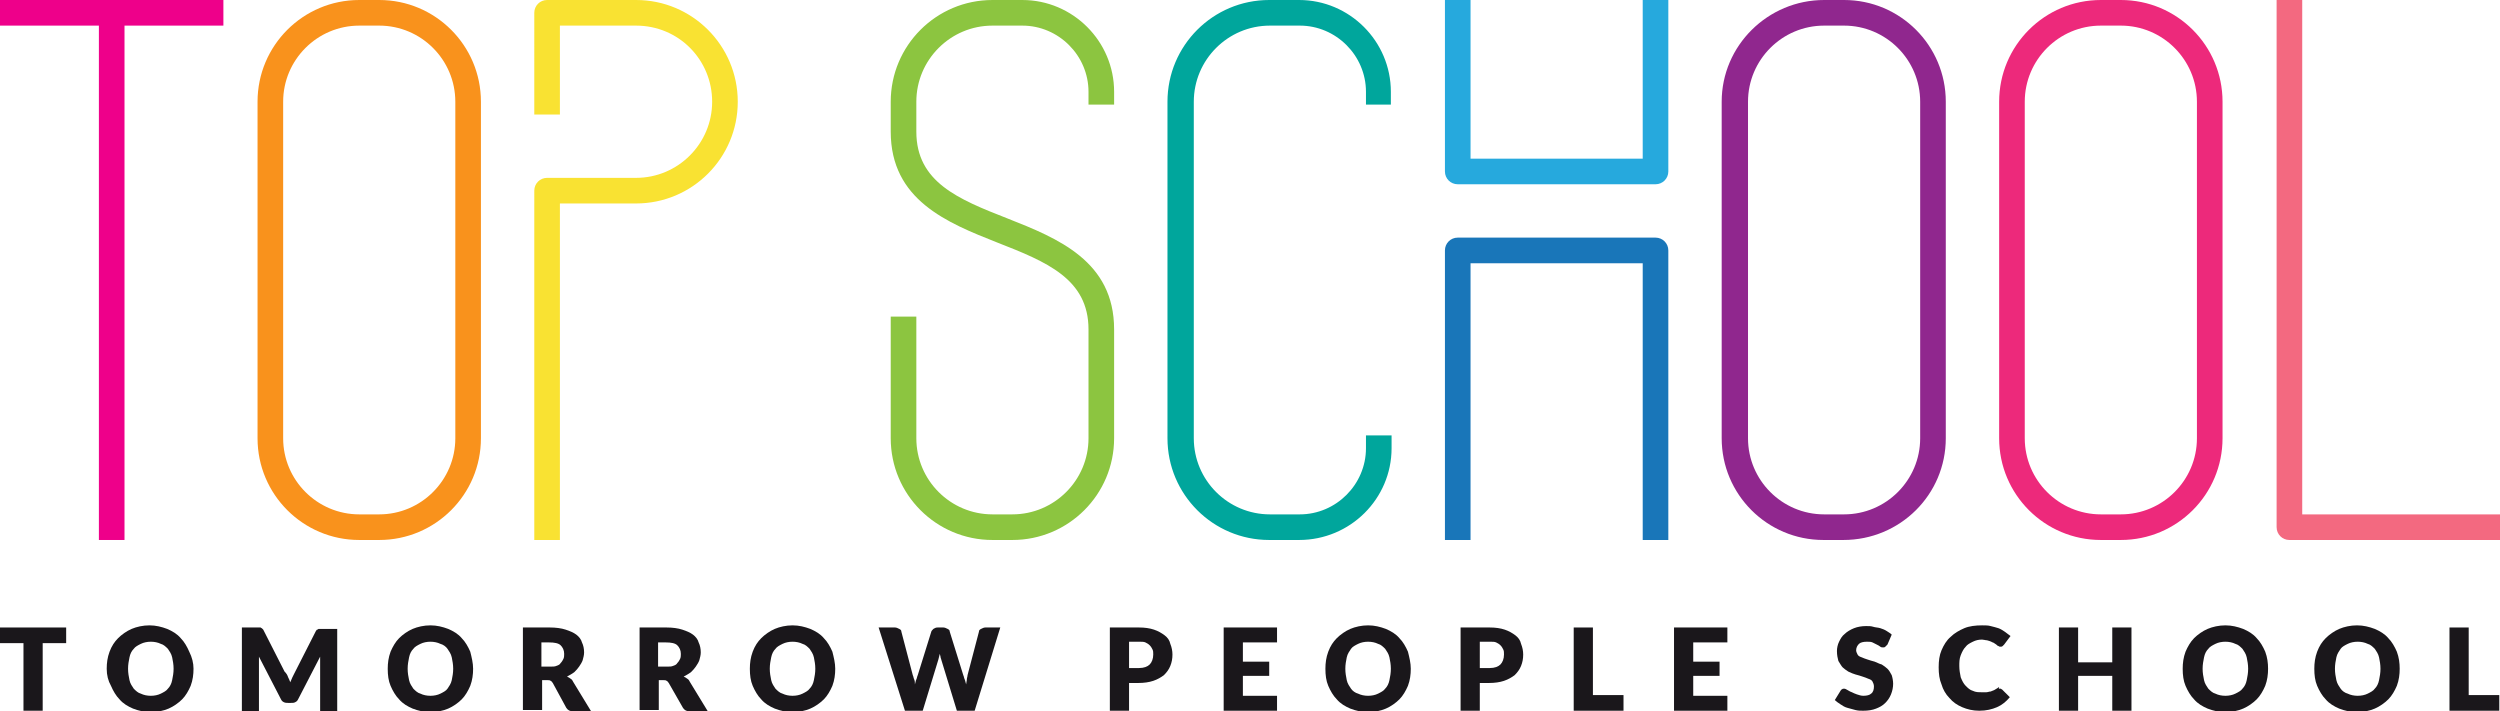
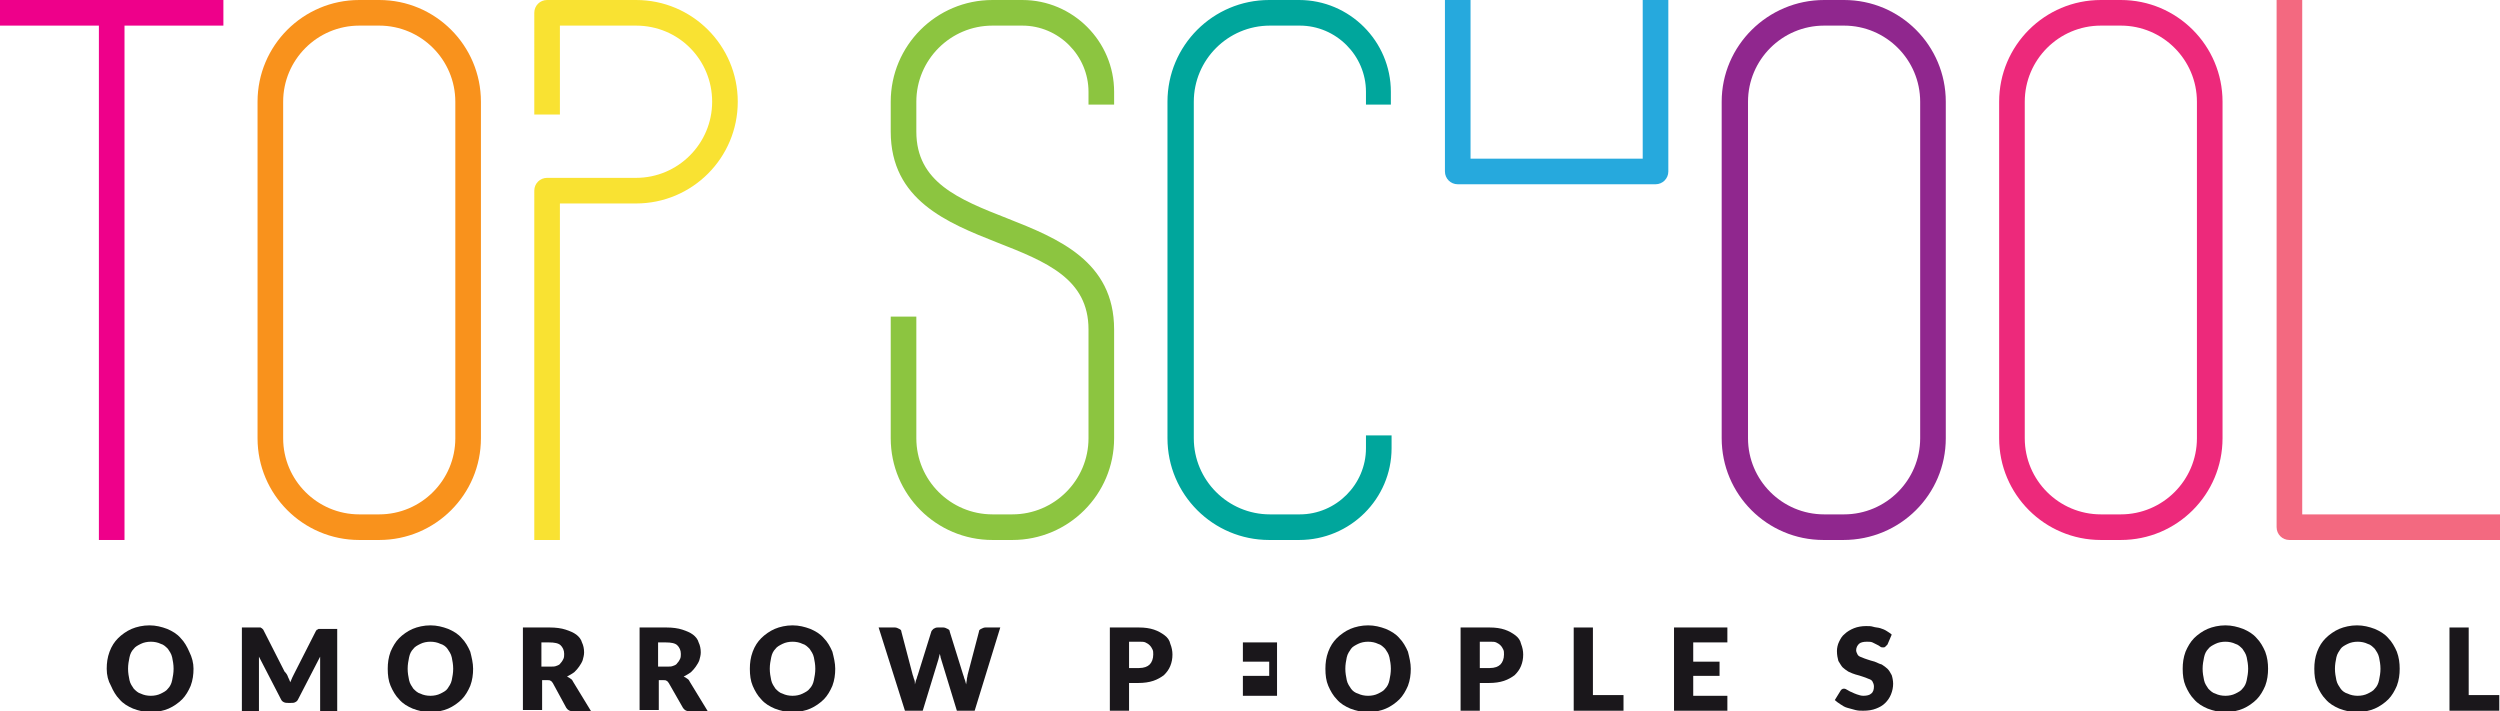
<svg xmlns="http://www.w3.org/2000/svg" version="1.1" id="Livello_1" x="0px" y="0px" viewBox="0 0 351.4 100" style="enable-background:new 0 0 351.4 100;" xml:space="preserve">
  <style type="text/css">
	.st0{fill:#F9921C;}
	.st1{fill:#8CC540;}
	.st2{fill:#00A69C;}
	.st3{fill:#26A9DD;}
	.st4{fill:#1976B9;}
	.st5{fill:#90278E;}
	.st6{fill:#ED297B;}
	.st7{fill:#F36980;}
	.st8{fill:#EE008A;}
	.st9{fill:#F9E232;}
	.st10{fill:#1A171B;}
</style>
  <g>
    <path class="st0" d="M53.3,75.9h-2.8c-7.9,0-14.3-6.4-14.3-14.3V14.3C36.2,6.4,42.6,0,50.5,0h2.8c7.9,0,14.3,6.4,14.3,14.3v47.3   C67.6,69.5,61.2,75.9,53.3,75.9z M50.5,3.6c-5.9,0-10.7,4.8-10.7,10.7v47.3c0,5.9,4.8,10.7,10.7,10.7h2.8c5.9,0,10.7-4.8,10.7-10.7   V14.3c0-5.9-4.8-10.7-10.7-10.7H50.5z" />
    <path class="st1" d="M142.3,75.9h-2.8c-7.9,0-14.3-6.4-14.3-14.3V44.5h3.6v17.1c0,5.9,4.8,10.7,10.7,10.7h2.8   c5.9,0,10.7-4.8,10.7-10.7V46.3c0-7.1-5.9-9.5-12.8-12.2c-7.1-2.8-15-6-15-15.6v-4.2c0-7.9,6.4-14.3,14.3-14.3h4.2   c7.1,0,12.9,5.8,12.9,12.9v1.8H153v-1.8c0-5.1-4.2-9.3-9.3-9.3h-4.2c-5.9,0-10.7,4.8-10.7,10.7v4.2c0,7.1,5.9,9.5,12.8,12.2   c7.1,2.8,15,6,15,15.6v15.3C156.6,69.5,150.2,75.9,142.3,75.9z" />
    <path class="st2" d="M182.6,75.9h-4.2c-7.9,0-14.3-6.4-14.3-14.3V14.3c0-7.9,6.4-14.3,14.3-14.3h4.2c7.1,0,12.9,5.8,12.9,12.9v1.8   H192v-1.8c0-5.1-4.2-9.3-9.3-9.3h-4.2c-5.9,0-10.7,4.8-10.7,10.7v47.3c0,5.9,4.8,10.7,10.7,10.7h4.2c5.1,0,9.3-4.2,9.3-9.3v-1.8   h3.6V63C195.6,70.1,189.8,75.9,182.6,75.9z" />
    <path class="st3" d="M232.7,25.9h-27.8c-1,0-1.8-0.8-1.8-1.8V0h3.6v22.3h24.2V0h3.6v24.1C234.5,25.1,233.7,25.9,232.7,25.9z" />
-     <path class="st4" d="M234.5,75.9h-3.6V37h-24.2v38.9h-3.6V35.2c0-1,0.8-1.8,1.8-1.8h27.8c1,0,1.8,0.8,1.8,1.8V75.9z" />
    <path class="st5" d="M259.1,75.9h-2.8c-7.9,0-14.3-6.4-14.3-14.3V14.3C242,6.4,248.5,0,256.4,0h2.8c7.9,0,14.3,6.4,14.3,14.3v47.3   C273.5,69.5,267.1,75.9,259.1,75.9z M256.4,3.6c-5.9,0-10.7,4.8-10.7,10.7v47.3c0,5.9,4.8,10.7,10.7,10.7h2.8   c5.9,0,10.7-4.8,10.7-10.7V14.3c0-5.9-4.8-10.7-10.7-10.7H256.4z" />
    <path class="st6" d="M298.1,75.9h-2.8c-7.9,0-14.3-6.4-14.3-14.3V14.3C281,6.4,287.4,0,295.3,0h2.8c7.9,0,14.3,6.4,14.3,14.3v47.3   C312.4,69.5,306,75.9,298.1,75.9z M295.3,3.6c-5.9,0-10.7,4.8-10.7,10.7v47.3c0,5.9,4.8,10.7,10.7,10.7h2.8   c5.9,0,10.7-4.8,10.7-10.7V14.3c0-5.9-4.8-10.7-10.7-10.7H295.3z" />
    <path class="st7" d="M351.4,75.9h-29.6c-1,0-1.8-0.8-1.8-1.8V0h3.6v72.3h27.8V75.9z" />
    <rect x="0" class="st8" width="31.4" height="3.6" />
    <rect x="13.9" class="st8" width="3.6" height="75.9" />
    <path class="st9" d="M78.7,75.9h-3.6V26.8c0-1,0.8-1.8,1.8-1.8h12.5c5.9,0,10.7-4.8,10.7-10.7S95.4,3.6,89.4,3.6H78.7v12.5h-3.6   V1.8c0-1,0.8-1.8,1.8-1.8h12.5c7.9,0,14.3,6.4,14.3,14.3s-6.4,14.3-14.3,14.3H78.7V75.9z" />
    <g>
      <g>
-         <path class="st10" d="M9.3,88.2v2.2H6v9.5H3.3v-9.5H0v-2.2H9.3z" />
-       </g>
+         </g>
      <g>
        <path class="st10" d="M27.2,94c0,0.8-0.1,1.6-0.4,2.4c-0.3,0.7-0.7,1.4-1.2,1.9c-0.5,0.5-1.2,1-1.9,1.3c-0.7,0.3-1.6,0.5-2.5,0.5     c-0.9,0-1.7-0.2-2.5-0.5c-0.7-0.3-1.4-0.7-1.9-1.3c-0.5-0.5-0.9-1.2-1.2-1.9C15.2,95.7,15,94.9,15,94c0-0.8,0.1-1.6,0.4-2.4     s0.7-1.4,1.2-1.9c0.5-0.5,1.2-1,1.9-1.3c0.7-0.3,1.6-0.5,2.5-0.5c0.9,0,1.7,0.2,2.5,0.5c0.7,0.3,1.4,0.7,1.9,1.3     c0.5,0.5,0.9,1.2,1.2,1.9C27,92.4,27.2,93.2,27.2,94z M24.4,94c0-0.6-0.1-1.1-0.2-1.6c-0.1-0.5-0.4-0.9-0.6-1.2     c-0.3-0.3-0.6-0.6-1-0.7c-0.4-0.2-0.9-0.3-1.4-0.3c-0.5,0-1,0.1-1.4,0.3c-0.4,0.2-0.8,0.4-1,0.7c-0.3,0.3-0.5,0.7-0.6,1.2     c-0.1,0.5-0.2,1-0.2,1.6c0,0.6,0.1,1.1,0.2,1.6c0.1,0.5,0.4,0.9,0.6,1.2c0.3,0.3,0.6,0.6,1,0.7c0.4,0.2,0.9,0.3,1.4,0.3     c0.5,0,1-0.1,1.4-0.3s0.8-0.4,1-0.7c0.3-0.3,0.5-0.7,0.6-1.2C24.3,95.1,24.4,94.6,24.4,94z" />
      </g>
      <g>
        <path class="st10" d="M40.5,95.2c0.1,0.2,0.2,0.4,0.3,0.7c0.1-0.2,0.2-0.5,0.3-0.7c0.1-0.2,0.2-0.4,0.3-0.6l3-5.9     c0.1-0.1,0.1-0.2,0.2-0.2s0.1-0.1,0.2-0.1c0.1,0,0.1,0,0.2,0c0.1,0,0.2,0,0.3,0h2.1v11.7h-2.4v-6.7c0-0.3,0-0.7,0-1.1l-3.1,6     c-0.1,0.2-0.2,0.3-0.4,0.4c-0.2,0.1-0.3,0.1-0.6,0.1h-0.4c-0.2,0-0.4,0-0.6-0.1s-0.3-0.2-0.4-0.4l-3.1-6c0,0.2,0,0.4,0,0.6     c0,0.2,0,0.4,0,0.5v6.7h-2.4V88.2h2.1c0.1,0,0.2,0,0.3,0c0.1,0,0.2,0,0.2,0c0.1,0,0.1,0.1,0.2,0.1c0.1,0.1,0.1,0.1,0.2,0.2l3,5.9     C40.3,94.7,40.4,94.9,40.5,95.2z" />
      </g>
      <g>
        <path class="st10" d="M66.5,94c0,0.8-0.1,1.6-0.4,2.4c-0.3,0.7-0.7,1.4-1.2,1.9c-0.5,0.5-1.2,1-1.9,1.3c-0.7,0.3-1.6,0.5-2.5,0.5     c-0.9,0-1.7-0.2-2.5-0.5c-0.7-0.3-1.4-0.7-1.9-1.3c-0.5-0.5-0.9-1.2-1.2-1.9c-0.3-0.7-0.4-1.5-0.4-2.4c0-0.8,0.1-1.6,0.4-2.4     c0.3-0.7,0.7-1.4,1.2-1.9c0.5-0.5,1.2-1,1.9-1.3c0.7-0.3,1.6-0.5,2.5-0.5c0.9,0,1.7,0.2,2.5,0.5c0.7,0.3,1.4,0.7,1.9,1.3     c0.5,0.5,0.9,1.2,1.2,1.9C66.3,92.4,66.5,93.2,66.5,94z M63.7,94c0-0.6-0.1-1.1-0.2-1.6c-0.1-0.5-0.4-0.9-0.6-1.2s-0.6-0.6-1-0.7     c-0.4-0.2-0.9-0.3-1.4-0.3c-0.5,0-1,0.1-1.4,0.3c-0.4,0.2-0.8,0.4-1,0.7c-0.3,0.3-0.5,0.7-0.6,1.2c-0.1,0.5-0.2,1-0.2,1.6     c0,0.6,0.1,1.1,0.2,1.6c0.1,0.5,0.4,0.9,0.6,1.2c0.3,0.3,0.6,0.6,1,0.7c0.4,0.2,0.9,0.3,1.4,0.3c0.5,0,1-0.1,1.4-0.3     c0.4-0.2,0.8-0.4,1-0.7s0.5-0.7,0.6-1.2C63.6,95.1,63.7,94.6,63.7,94z" />
      </g>
      <g>
        <path class="st10" d="M76.2,95.5v4.3h-2.7V88.2h3.8c0.8,0,1.6,0.1,2.2,0.3c0.6,0.2,1.1,0.4,1.5,0.7c0.4,0.3,0.7,0.7,0.8,1.1     c0.2,0.4,0.3,0.9,0.3,1.4c0,0.4-0.1,0.7-0.2,1.1c-0.1,0.3-0.3,0.6-0.5,0.9c-0.2,0.3-0.4,0.5-0.7,0.8c-0.3,0.2-0.6,0.4-1,0.6     c0.2,0.1,0.4,0.2,0.5,0.3c0.2,0.1,0.3,0.3,0.4,0.5l2.5,4.1h-2.5c-0.5,0-0.8-0.2-1-0.5L77.7,96c-0.1-0.1-0.2-0.3-0.3-0.3     c-0.1-0.1-0.3-0.1-0.5-0.1H76.2z M76.2,93.7h1.1c0.4,0,0.7,0,0.9-0.1c0.3-0.1,0.5-0.2,0.6-0.4c0.2-0.2,0.3-0.4,0.4-0.6     c0.1-0.2,0.1-0.5,0.1-0.7c0-0.5-0.2-0.9-0.5-1.2c-0.3-0.3-0.9-0.4-1.6-0.4h-1.1V93.7z" />
      </g>
      <g>
        <path class="st10" d="M92.6,95.5v4.3h-2.7V88.2h3.8c0.8,0,1.6,0.1,2.2,0.3c0.6,0.2,1.1,0.4,1.5,0.7c0.4,0.3,0.7,0.7,0.8,1.1     c0.2,0.4,0.3,0.9,0.3,1.4c0,0.4-0.1,0.7-0.2,1.1c-0.1,0.3-0.3,0.6-0.5,0.9c-0.2,0.3-0.4,0.5-0.7,0.8c-0.3,0.2-0.6,0.4-1,0.6     c0.2,0.1,0.4,0.2,0.5,0.3c0.2,0.1,0.3,0.3,0.4,0.5l2.5,4.1H97c-0.5,0-0.8-0.2-1-0.5L94,96c-0.1-0.1-0.2-0.3-0.3-0.3     c-0.1-0.1-0.3-0.1-0.5-0.1H92.6z M92.6,93.7h1.1c0.4,0,0.7,0,0.9-0.1c0.3-0.1,0.5-0.2,0.6-0.4c0.2-0.2,0.3-0.4,0.4-0.6     c0.1-0.2,0.1-0.5,0.1-0.7c0-0.5-0.2-0.9-0.5-1.2c-0.3-0.3-0.9-0.4-1.6-0.4h-1.1V93.7z" />
      </g>
      <g>
        <path class="st10" d="M117.4,94c0,0.8-0.1,1.6-0.4,2.4c-0.3,0.7-0.7,1.4-1.2,1.9c-0.5,0.5-1.2,1-1.9,1.3     c-0.7,0.3-1.6,0.5-2.5,0.5s-1.7-0.2-2.5-0.5c-0.7-0.3-1.4-0.7-1.9-1.3c-0.5-0.5-0.9-1.2-1.2-1.9c-0.3-0.7-0.4-1.5-0.4-2.4     c0-0.8,0.1-1.6,0.4-2.4s0.7-1.4,1.2-1.9c0.5-0.5,1.2-1,1.9-1.3c0.7-0.3,1.6-0.5,2.5-0.5s1.7,0.2,2.5,0.5c0.7,0.3,1.4,0.7,1.9,1.3     c0.5,0.5,0.9,1.2,1.2,1.9C117.2,92.4,117.4,93.2,117.4,94z M114.6,94c0-0.6-0.1-1.1-0.2-1.6c-0.1-0.5-0.4-0.9-0.6-1.2     c-0.3-0.3-0.6-0.6-1-0.7c-0.4-0.2-0.9-0.3-1.4-0.3c-0.5,0-1,0.1-1.4,0.3c-0.4,0.2-0.8,0.4-1,0.7c-0.3,0.3-0.5,0.7-0.6,1.2     c-0.1,0.5-0.2,1-0.2,1.6c0,0.6,0.1,1.1,0.2,1.6c0.1,0.5,0.4,0.9,0.6,1.2c0.3,0.3,0.6,0.6,1,0.7c0.4,0.2,0.9,0.3,1.4,0.3     c0.5,0,1-0.1,1.4-0.3c0.4-0.2,0.8-0.4,1-0.7c0.3-0.3,0.5-0.7,0.6-1.2C114.5,95.1,114.6,94.6,114.6,94z" />
      </g>
      <g>
        <path class="st10" d="M123.5,88.2h2.3c0.2,0,0.4,0.1,0.6,0.2c0.2,0.1,0.3,0.2,0.3,0.4l1.6,6.1c0.1,0.2,0.1,0.4,0.2,0.6     c0.1,0.2,0.1,0.5,0.1,0.7c0.1-0.3,0.1-0.5,0.2-0.7c0.1-0.2,0.1-0.4,0.2-0.6l1.9-6.1c0-0.1,0.2-0.3,0.3-0.4     c0.2-0.1,0.3-0.2,0.6-0.2h0.8c0.2,0,0.4,0.1,0.6,0.2c0.2,0.1,0.3,0.2,0.3,0.4l1.9,6.1c0.1,0.2,0.1,0.4,0.2,0.6     c0.1,0.2,0.1,0.4,0.2,0.7c0-0.2,0.1-0.5,0.1-0.7c0-0.2,0.1-0.4,0.1-0.6l1.6-6.1c0-0.2,0.1-0.3,0.3-0.4c0.2-0.1,0.4-0.2,0.6-0.2     h2.1l-3.6,11.7h-2.5l-2.2-7.2c0-0.1-0.1-0.2-0.1-0.4c0-0.1-0.1-0.3-0.1-0.4c0,0.1-0.1,0.3-0.1,0.4c0,0.1-0.1,0.3-0.1,0.4     l-2.2,7.2h-2.5L123.5,88.2z" />
      </g>
      <g>
        <path class="st10" d="M158.7,96v3.9H156V88.2h4.1c0.8,0,1.5,0.1,2.1,0.3c0.6,0.2,1.1,0.5,1.5,0.8c0.4,0.3,0.7,0.7,0.8,1.2     c0.2,0.5,0.3,1,0.3,1.5c0,0.6-0.1,1.1-0.3,1.6c-0.2,0.5-0.5,0.9-0.9,1.3c-0.4,0.3-0.9,0.6-1.5,0.8c-0.6,0.2-1.3,0.3-2.1,0.3     H158.7z M158.7,93.9h1.4c0.7,0,1.2-0.2,1.5-0.5c0.3-0.3,0.5-0.8,0.5-1.4c0-0.3,0-0.5-0.1-0.7c-0.1-0.2-0.2-0.4-0.4-0.6     c-0.2-0.2-0.4-0.3-0.6-0.4c-0.2-0.1-0.5-0.1-0.9-0.1h-1.4V93.9z" />
      </g>
      <g>
-         <path class="st10" d="M179.5,88.2v2.1h-4.8V93h3.7v2h-3.7v2.8h4.8v2.1H172V88.2H179.5z" />
+         <path class="st10" d="M179.5,88.2v2.1h-4.8V93h3.7v2h-3.7v2.8h4.8v2.1H172H179.5z" />
      </g>
      <g>
        <path class="st10" d="M198.3,94c0,0.8-0.1,1.6-0.4,2.4c-0.3,0.7-0.7,1.4-1.2,1.9c-0.5,0.5-1.2,1-1.9,1.3     c-0.7,0.3-1.6,0.5-2.5,0.5c-0.9,0-1.7-0.2-2.5-0.5c-0.7-0.3-1.4-0.7-1.9-1.3c-0.5-0.5-0.9-1.2-1.2-1.9c-0.3-0.7-0.4-1.5-0.4-2.4     c0-0.8,0.1-1.6,0.4-2.4s0.7-1.4,1.2-1.9c0.5-0.5,1.2-1,1.9-1.3c0.7-0.3,1.6-0.5,2.5-0.5c0.9,0,1.7,0.2,2.5,0.5     c0.7,0.3,1.4,0.7,1.9,1.3c0.5,0.5,0.9,1.2,1.2,1.9C198.1,92.4,198.3,93.2,198.3,94z M195.5,94c0-0.6-0.1-1.1-0.2-1.6     c-0.1-0.5-0.4-0.9-0.6-1.2c-0.3-0.3-0.6-0.6-1-0.7c-0.4-0.2-0.9-0.3-1.4-0.3c-0.5,0-1,0.1-1.4,0.3c-0.4,0.2-0.8,0.4-1,0.7     s-0.5,0.7-0.6,1.2c-0.1,0.5-0.2,1-0.2,1.6c0,0.6,0.1,1.1,0.2,1.6c0.1,0.5,0.4,0.9,0.6,1.2s0.6,0.6,1,0.7c0.4,0.2,0.9,0.3,1.4,0.3     c0.5,0,1-0.1,1.4-0.3c0.4-0.2,0.8-0.4,1-0.7c0.3-0.3,0.5-0.7,0.6-1.2C195.4,95.1,195.5,94.6,195.5,94z" />
      </g>
      <g>
        <path class="st10" d="M208,96v3.9h-2.7V88.2h4.1c0.8,0,1.5,0.1,2.1,0.3c0.6,0.2,1.1,0.5,1.5,0.8c0.4,0.3,0.7,0.7,0.8,1.2     c0.2,0.5,0.3,1,0.3,1.5c0,0.6-0.1,1.1-0.3,1.6c-0.2,0.5-0.5,0.9-0.9,1.3c-0.4,0.3-0.9,0.6-1.5,0.8c-0.6,0.2-1.3,0.3-2.1,0.3H208z      M208,93.9h1.4c0.7,0,1.2-0.2,1.5-0.5c0.3-0.3,0.5-0.8,0.5-1.4c0-0.3,0-0.5-0.1-0.7c-0.1-0.2-0.2-0.4-0.4-0.6s-0.4-0.3-0.6-0.4     s-0.5-0.1-0.9-0.1H208V93.9z" />
      </g>
      <g>
        <path class="st10" d="M223.9,97.7h4.3v2.2h-7V88.2h2.7V97.7z" />
      </g>
      <g>
        <path class="st10" d="M242.8,88.2v2.1H238V93h3.7v2H238v2.8h4.8v2.1h-7.5V88.2H242.8z" />
      </g>
      <g>
        <path class="st10" d="M265.3,90.6c-0.1,0.1-0.2,0.2-0.3,0.3c-0.1,0.1-0.2,0.1-0.3,0.1c-0.1,0-0.3,0-0.4-0.1     c-0.1-0.1-0.3-0.2-0.5-0.3c-0.2-0.1-0.4-0.2-0.6-0.3c-0.2-0.1-0.5-0.1-0.8-0.1c-0.5,0-0.9,0.1-1.1,0.3c-0.2,0.2-0.4,0.5-0.4,0.9     c0,0.2,0.1,0.4,0.2,0.6c0.1,0.2,0.3,0.3,0.6,0.4c0.2,0.1,0.5,0.2,0.8,0.3c0.3,0.1,0.6,0.2,1,0.3c0.3,0.1,0.6,0.3,1,0.4     c0.3,0.2,0.6,0.4,0.8,0.6c0.2,0.2,0.4,0.5,0.6,0.9c0.1,0.3,0.2,0.8,0.2,1.2c0,0.5-0.1,1-0.3,1.5c-0.2,0.5-0.5,0.9-0.8,1.2     c-0.4,0.4-0.8,0.6-1.3,0.8c-0.5,0.2-1.1,0.3-1.8,0.3c-0.4,0-0.7,0-1.1-0.1c-0.4-0.1-0.7-0.2-1.1-0.3c-0.4-0.1-0.7-0.3-1-0.5     c-0.3-0.2-0.6-0.4-0.8-0.6l0.8-1.3c0.1-0.1,0.1-0.2,0.2-0.2c0.1-0.1,0.2-0.1,0.3-0.1c0.2,0,0.3,0.1,0.5,0.2     c0.2,0.1,0.3,0.2,0.6,0.3c0.2,0.1,0.4,0.2,0.7,0.3c0.3,0.1,0.6,0.2,0.9,0.2c0.5,0,0.9-0.1,1.1-0.3c0.3-0.2,0.4-0.6,0.4-1     c0-0.3-0.1-0.5-0.2-0.7c-0.1-0.2-0.3-0.3-0.6-0.4c-0.2-0.1-0.5-0.2-0.8-0.3c-0.3-0.1-0.6-0.2-1-0.3c-0.3-0.1-0.6-0.2-1-0.4     c-0.3-0.2-0.6-0.4-0.8-0.6c-0.2-0.2-0.4-0.6-0.6-0.9c-0.1-0.4-0.2-0.8-0.2-1.4c0-0.4,0.1-0.9,0.3-1.3c0.2-0.4,0.4-0.8,0.8-1.1     c0.3-0.3,0.8-0.6,1.3-0.8c0.5-0.2,1.1-0.3,1.7-0.3c0.4,0,0.7,0,1,0.1c0.3,0.1,0.7,0.1,1,0.2c0.3,0.1,0.6,0.2,0.9,0.4     s0.5,0.3,0.7,0.5L265.3,90.6z" />
      </g>
      <g>
-         <path class="st10" d="M281,96.8c0.1,0,0.1,0,0.2,0c0.1,0,0.1,0.1,0.2,0.1l1.1,1.1c-0.5,0.6-1.1,1.1-1.8,1.4     c-0.7,0.3-1.5,0.5-2.5,0.5c-0.9,0-1.7-0.2-2.4-0.5c-0.7-0.3-1.3-0.7-1.8-1.3c-0.5-0.5-0.9-1.2-1.1-1.9c-0.3-0.7-0.4-1.5-0.4-2.4     c0-0.9,0.1-1.7,0.4-2.4c0.3-0.7,0.7-1.4,1.3-1.9c0.5-0.5,1.2-0.9,1.9-1.2c0.7-0.3,1.6-0.4,2.5-0.4c0.4,0,0.9,0,1.2,0.1     c0.4,0.1,0.8,0.2,1.1,0.3c0.3,0.1,0.6,0.3,0.9,0.5c0.3,0.2,0.5,0.4,0.8,0.6l-0.9,1.2c-0.1,0.1-0.1,0.1-0.2,0.2     c-0.1,0.1-0.2,0.1-0.3,0.1c-0.1,0-0.2,0-0.3-0.1c-0.1,0-0.2-0.1-0.3-0.2c-0.1-0.1-0.2-0.1-0.3-0.2c-0.1-0.1-0.3-0.1-0.4-0.2     c-0.2-0.1-0.3-0.1-0.6-0.2c-0.2,0-0.5-0.1-0.7-0.1c-0.5,0-0.9,0.1-1.3,0.3c-0.4,0.2-0.8,0.4-1,0.7c-0.3,0.3-0.5,0.7-0.7,1.2     c-0.2,0.5-0.2,1-0.2,1.5c0,0.6,0.1,1.1,0.2,1.6c0.2,0.5,0.4,0.9,0.7,1.2c0.3,0.3,0.6,0.6,1,0.7c0.4,0.2,0.8,0.2,1.2,0.2     c0.2,0,0.5,0,0.7,0c0.2,0,0.4-0.1,0.6-0.1c0.2-0.1,0.3-0.1,0.5-0.2c0.2-0.1,0.3-0.2,0.5-0.3c0.1-0.1,0.1-0.1,0.2-0.1     C280.9,96.9,281,96.8,281,96.8z" />
-       </g>
+         </g>
      <g>
-         <path class="st10" d="M299.6,99.9h-2.7v-4.9h-4.8v4.9h-2.7V88.2h2.7v4.9h4.8v-4.9h2.7V99.9z" />
-       </g>
+         </g>
      <g>
        <path class="st10" d="M318.8,94c0,0.8-0.1,1.6-0.4,2.4c-0.3,0.7-0.7,1.4-1.2,1.9c-0.5,0.5-1.2,1-1.9,1.3     c-0.7,0.3-1.6,0.5-2.5,0.5c-0.9,0-1.7-0.2-2.5-0.5c-0.7-0.3-1.4-0.7-1.9-1.3c-0.5-0.5-0.9-1.2-1.2-1.9c-0.3-0.7-0.4-1.5-0.4-2.4     c0-0.8,0.1-1.6,0.4-2.4c0.3-0.7,0.7-1.4,1.2-1.9c0.5-0.5,1.2-1,1.9-1.3c0.7-0.3,1.6-0.5,2.5-0.5c0.9,0,1.7,0.2,2.5,0.5     c0.7,0.3,1.4,0.7,1.9,1.3c0.5,0.5,0.9,1.2,1.2,1.9C318.7,92.4,318.8,93.2,318.8,94z M316,94c0-0.6-0.1-1.1-0.2-1.6     c-0.1-0.5-0.4-0.9-0.6-1.2c-0.3-0.3-0.6-0.6-1-0.7c-0.4-0.2-0.9-0.3-1.4-0.3c-0.5,0-1,0.1-1.4,0.3c-0.4,0.2-0.8,0.4-1,0.7     c-0.3,0.3-0.5,0.7-0.6,1.2c-0.1,0.5-0.2,1-0.2,1.6c0,0.6,0.1,1.1,0.2,1.6c0.1,0.5,0.4,0.9,0.6,1.2c0.3,0.3,0.6,0.6,1,0.7     c0.4,0.2,0.9,0.3,1.4,0.3c0.5,0,1-0.1,1.4-0.3c0.4-0.2,0.8-0.4,1-0.7c0.3-0.3,0.5-0.7,0.6-1.2C315.9,95.1,316,94.6,316,94z" />
      </g>
      <g>
        <path class="st10" d="M337.3,94c0,0.8-0.1,1.6-0.4,2.4c-0.3,0.7-0.7,1.4-1.2,1.9c-0.5,0.5-1.2,1-1.9,1.3     c-0.7,0.3-1.6,0.5-2.5,0.5c-0.9,0-1.7-0.2-2.5-0.5c-0.7-0.3-1.4-0.7-1.9-1.3c-0.5-0.5-0.9-1.2-1.2-1.9c-0.3-0.7-0.4-1.5-0.4-2.4     c0-0.8,0.1-1.6,0.4-2.4s0.7-1.4,1.2-1.9c0.5-0.5,1.2-1,1.9-1.3s1.6-0.5,2.5-0.5c0.9,0,1.7,0.2,2.5,0.5c0.7,0.3,1.4,0.7,1.9,1.3     c0.5,0.5,0.9,1.2,1.2,1.9C337.2,92.4,337.3,93.2,337.3,94z M334.6,94c0-0.6-0.1-1.1-0.2-1.6c-0.1-0.5-0.4-0.9-0.6-1.2     c-0.3-0.3-0.6-0.6-1-0.7c-0.4-0.2-0.9-0.3-1.4-0.3c-0.5,0-1,0.1-1.4,0.3c-0.4,0.2-0.8,0.4-1,0.7s-0.5,0.7-0.6,1.2     c-0.1,0.5-0.2,1-0.2,1.6c0,0.6,0.1,1.1,0.2,1.6c0.1,0.5,0.4,0.9,0.6,1.2s0.6,0.6,1,0.7c0.4,0.2,0.9,0.3,1.4,0.3     c0.5,0,1-0.1,1.4-0.3c0.4-0.2,0.8-0.4,1-0.7c0.3-0.3,0.5-0.7,0.6-1.2C334.5,95.1,334.6,94.6,334.6,94z" />
      </g>
      <g>
        <path class="st10" d="M347,97.7h4.3v2.2h-7V88.2h2.7V97.7z" />
      </g>
    </g>
  </g>
</svg>